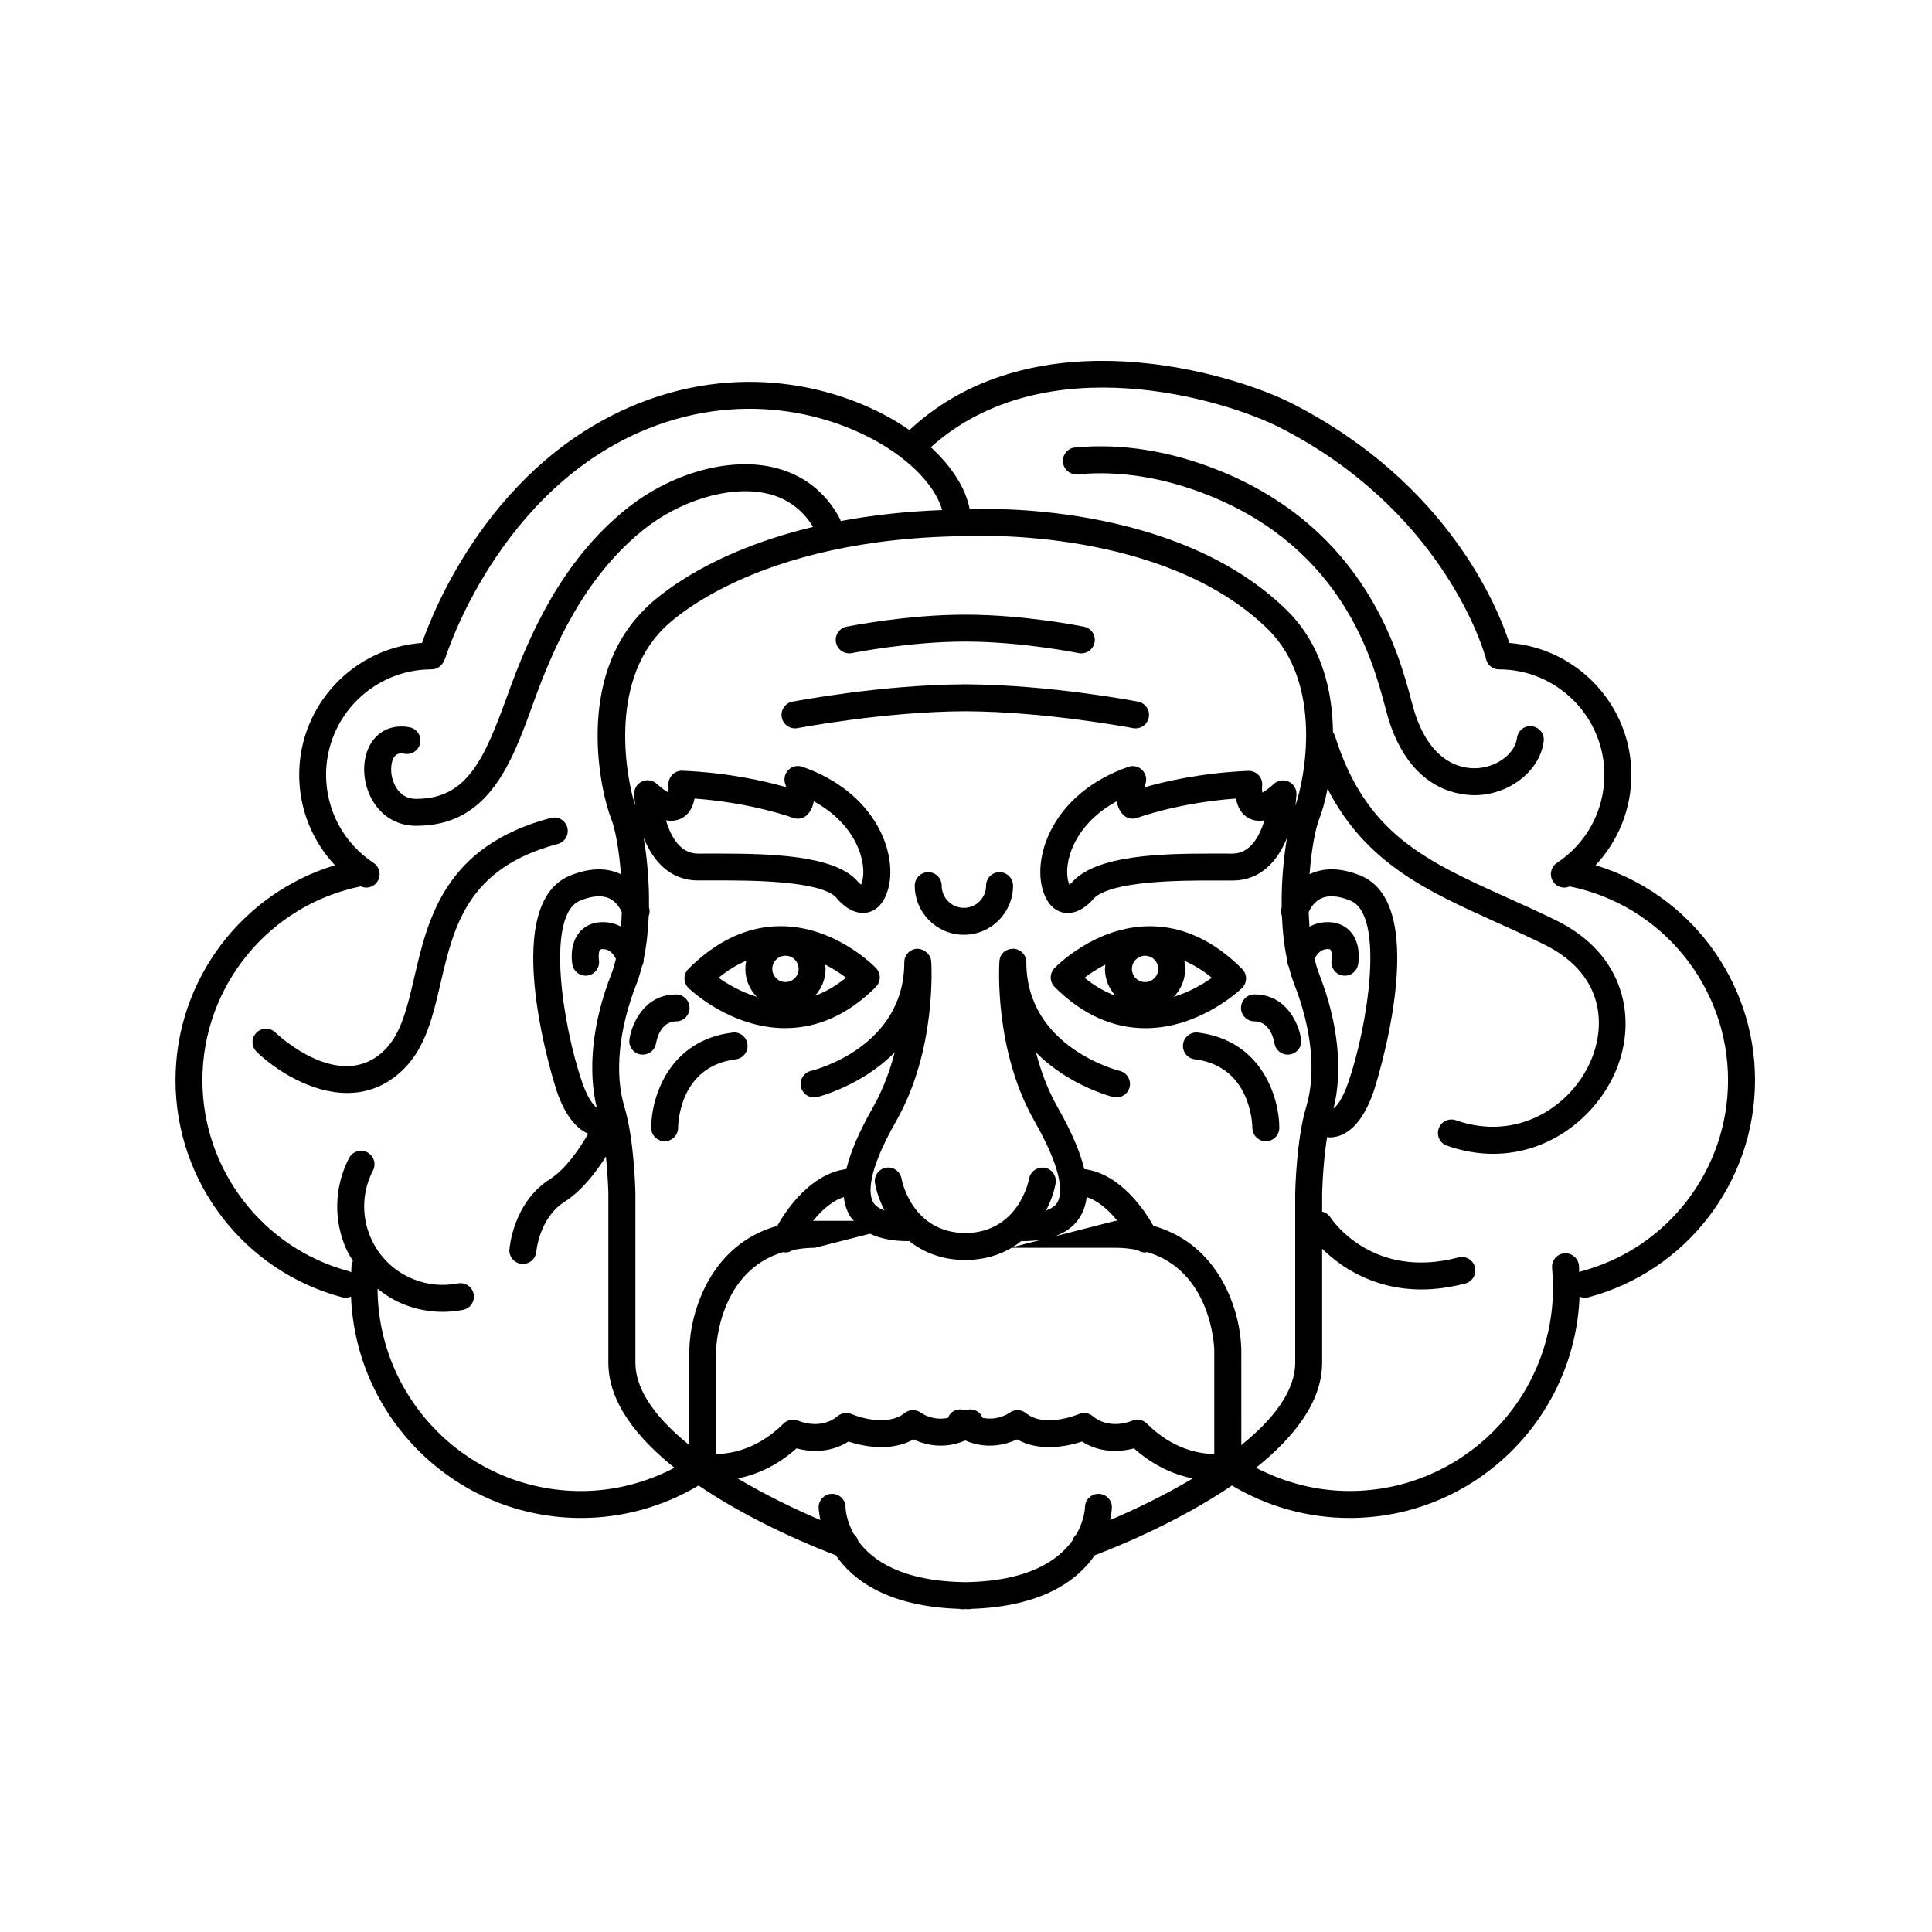
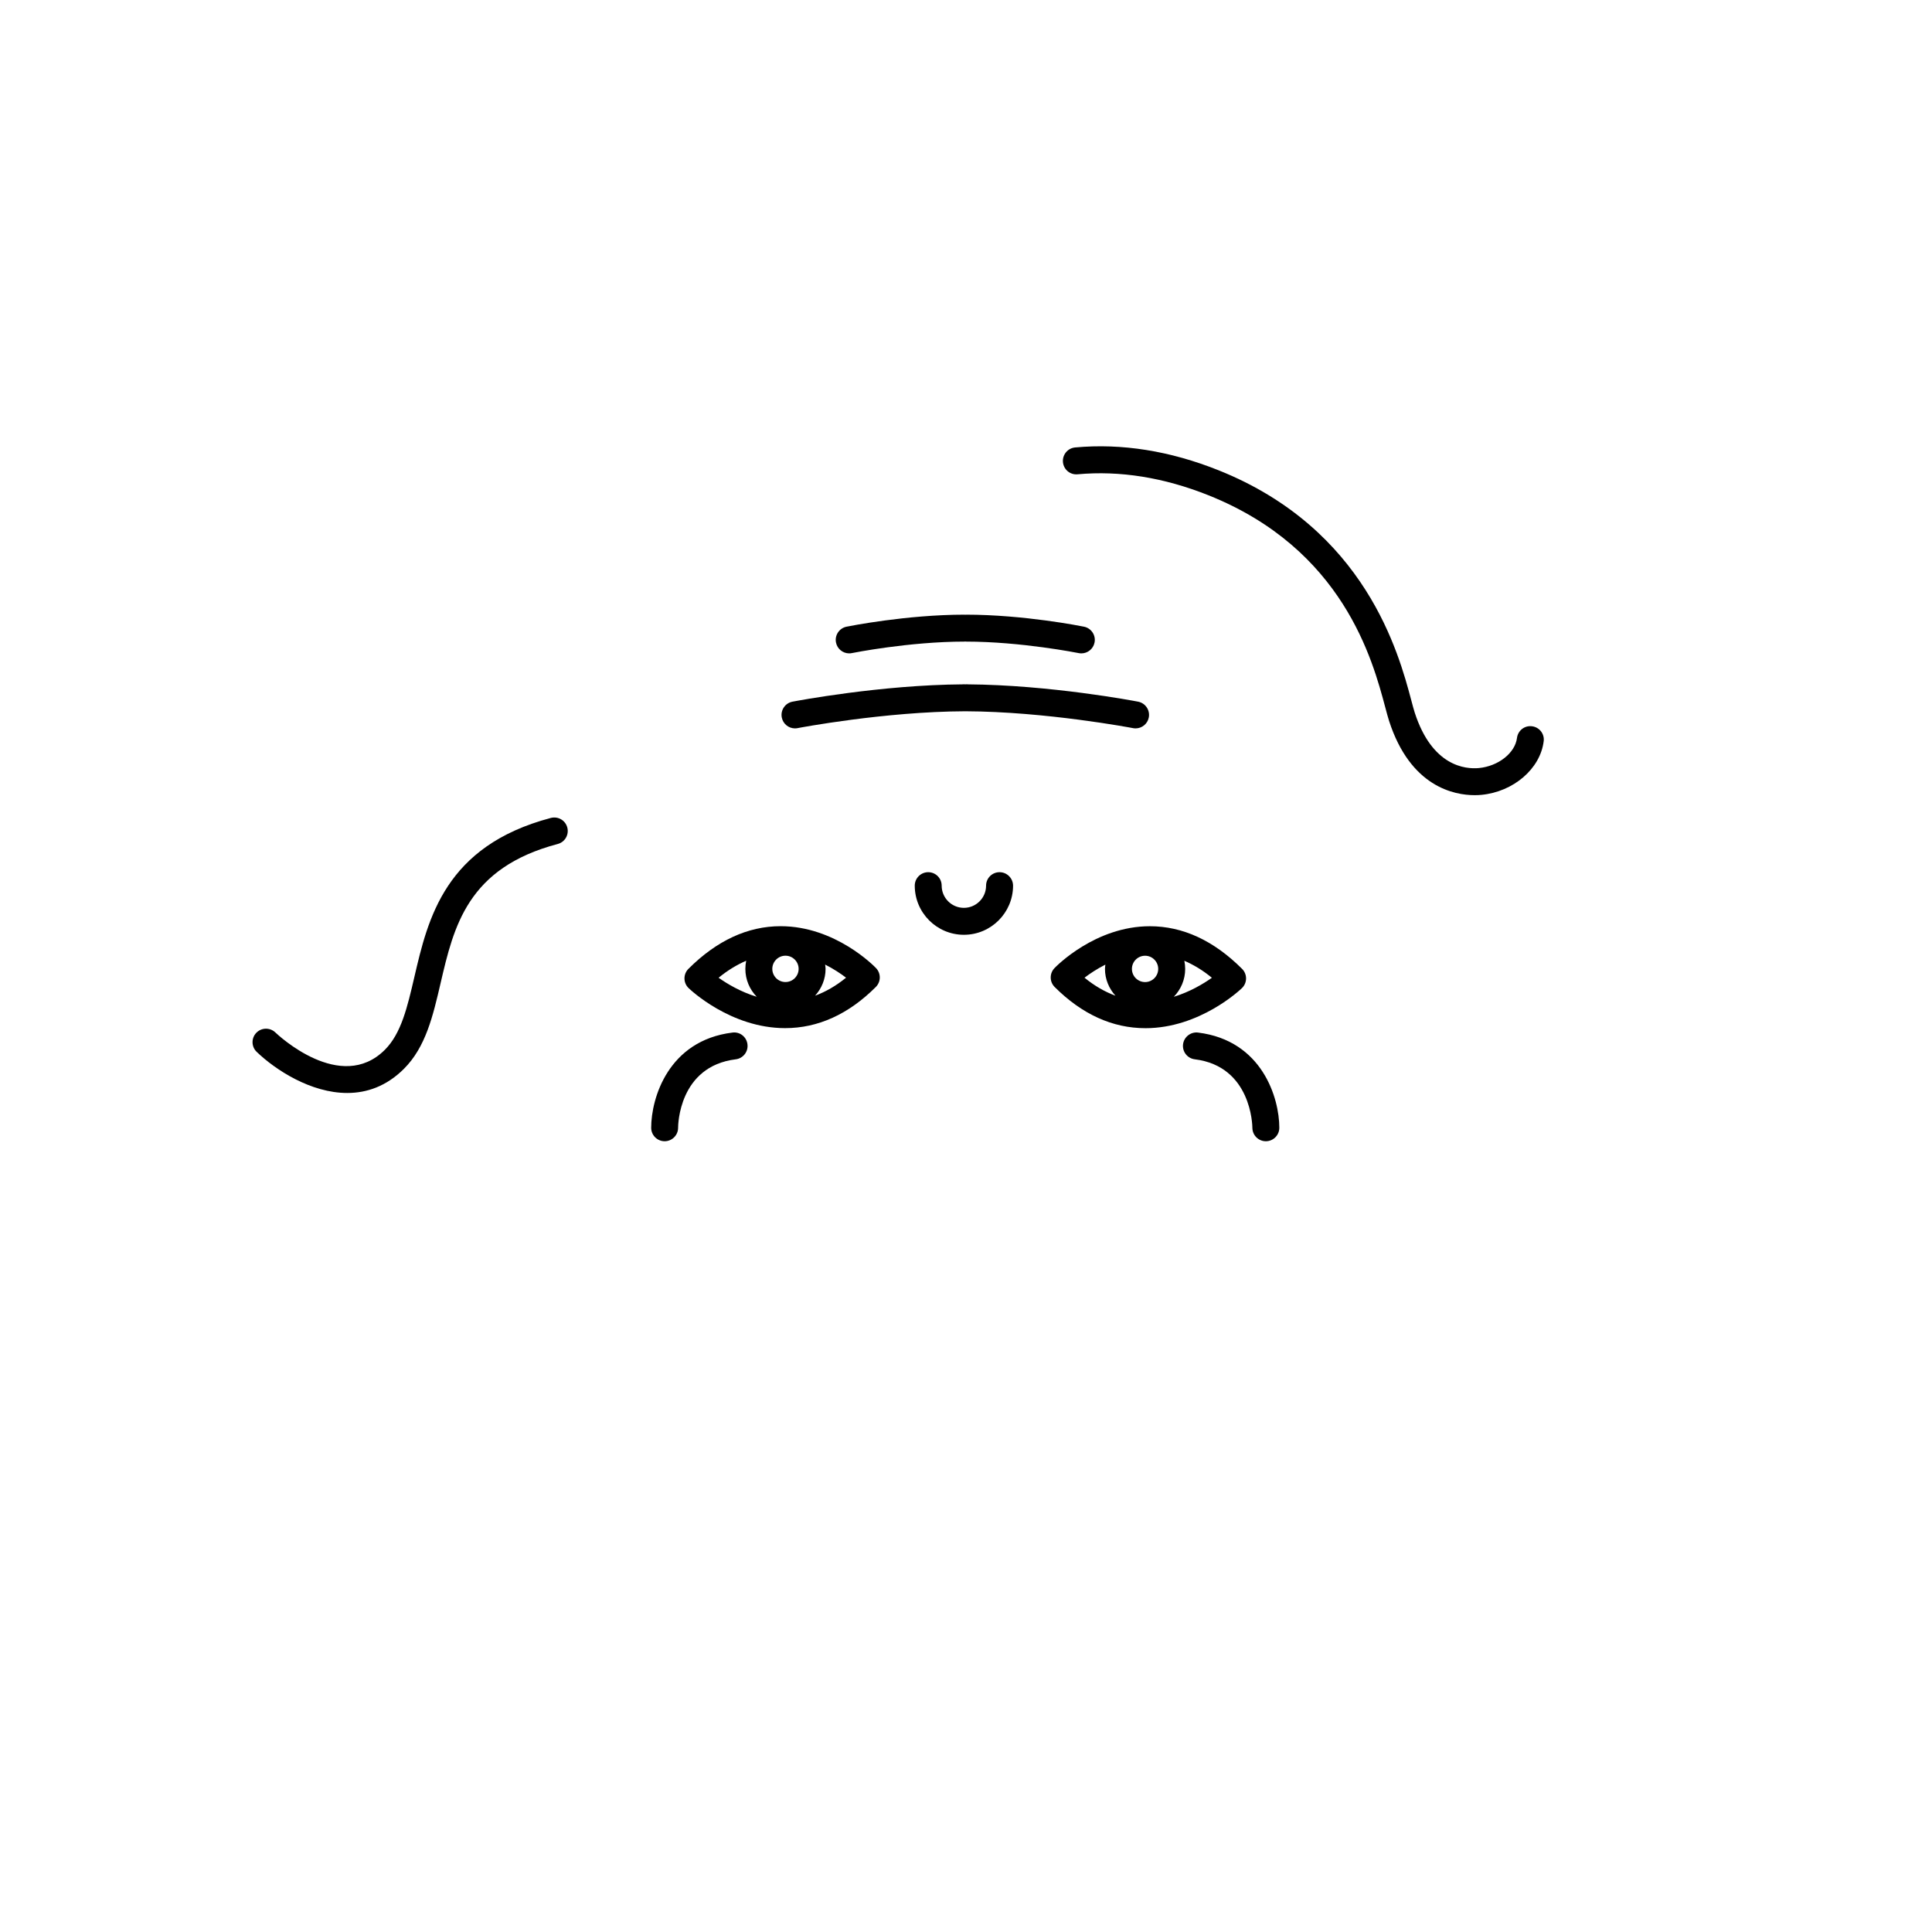
<svg xmlns="http://www.w3.org/2000/svg" fill="#000000" width="800px" height="800px" version="1.1" viewBox="144 144 512 512">
  <g>
    <path d="m408.89 375.14c-1.977 0-3.57 1.598-3.57 3.566 0 3.246-2.641 5.883-5.883 5.883-3.246 0-5.883-2.641-5.883-5.883 0-1.977-1.598-3.566-3.566-3.566s-3.566 1.598-3.566 3.566c0 7.184 5.844 13.023 13.023 13.023 7.184 0 13.027-5.844 13.027-13.023-0.012-1.969-1.613-3.566-3.582-3.566z" />
    <path d="m350.88 389.45c-8.711 0-16.934 3.805-24.441 11.309-0.68 0.676-1.055 1.598-1.047 2.555 0.004 0.957 0.402 1.875 1.09 2.535 0.449 0.434 11.156 10.617 25.578 10.617 8.711 0 16.809-3.672 24.047-10.914 1.371-1.371 1.395-3.586 0.055-4.992-0.426-0.449-10.777-11.109-25.281-11.109zm1.277 14.801c-1.926 0-3.488-1.566-3.488-3.492 0-1.918 1.566-3.488 3.488-3.488 1.918 0 3.488 1.566 3.488 3.488 0 1.926-1.562 3.492-3.488 3.492zm-10.406-5.644c-0.145 0.699-0.223 1.422-0.223 2.156 0 2.871 1.152 5.473 3.012 7.391-4.238-1.293-7.773-3.391-10.098-5.039 2.383-1.965 4.828-3.43 7.309-4.508zm18.25 9.266c1.715-1.891 2.785-4.367 2.785-7.113 0-0.387-0.074-0.754-0.117-1.137 2.242 1.133 4.141 2.402 5.543 3.473-2.644 2.164-5.387 3.738-8.211 4.777z" />
    <path d="m338.11 417.64c-17.035 2.102-21.539 17.422-21.539 25.227 0 1.977 1.598 3.57 3.566 3.57s3.566-1.598 3.566-3.57c0-0.664 0.176-16.273 15.277-18.141 1.953-0.242 3.352-2.019 3.102-3.981-0.234-1.961-2.004-3.367-3.973-3.106z" />
-     <path d="m317.87 420.45c0.098-0.59 1.027-5.773 5.297-5.773 1.977 0 3.566-1.598 3.566-3.57 0-1.977-1.598-3.57-3.566-3.57-8.43 0-11.77 7.777-12.359 11.887-0.277 1.945 1.066 3.734 3.008 4.027 0.176 0.031 0.352 0.039 0.527 0.039 1.73-0.012 3.25-1.281 3.527-3.039z" />
    <path d="m369.04 317.15c0.238 0 0.473-0.023 0.715-0.074 0.152-0.031 15.195-3.047 29.895-3.047 0.055 0 0.102-0.023 0.152-0.031 0.051 0 0.098 0.031 0.152 0.031 14.672 0 29.746 3.019 29.902 3.047 0.238 0.051 0.48 0.074 0.715 0.074 1.664 0 3.148-1.168 3.492-2.863 0.395-1.93-0.855-3.812-2.793-4.207-0.641-0.133-15.906-3.188-31.316-3.188-0.055 0-0.102 0.023-0.152 0.031-0.051 0-0.098-0.031-0.152-0.031-15.41 0-30.672 3.059-31.316 3.188-1.93 0.395-3.18 2.277-2.785 4.207 0.34 1.695 1.832 2.863 3.492 2.863z" />
    <path d="m447.55 416.48c14.418 0 25.125-10.184 25.574-10.617 0.691-0.664 1.082-1.578 1.094-2.539 0.004-0.957-0.367-1.879-1.047-2.555-7.5-7.508-15.723-11.309-24.441-11.309-14.504 0-24.859 10.66-25.293 11.113-1.34 1.406-1.316 3.621 0.059 4.992 7.254 7.242 15.34 10.914 24.055 10.914zm-0.09-19.199c1.918 0 3.477 1.566 3.477 3.488 0 1.926-1.562 3.492-3.477 3.492-1.93 0-3.492-1.566-3.492-3.492 0-1.922 1.562-3.488 3.492-3.488zm7.613 10.879c1.855-1.918 3.012-4.519 3.012-7.391 0-0.734-0.082-1.461-0.223-2.156 2.481 1.078 4.922 2.539 7.301 4.508-2.32 1.641-5.859 3.742-10.09 5.039zm-18.137-8.527c-0.039 0.379-0.109 0.742-0.109 1.133 0 2.742 1.074 5.223 2.785 7.113-2.82-1.043-5.562-2.613-8.203-4.777 1.395-1.07 3.289-2.332 5.527-3.469z" />
    <path d="m461.5 417.64c-1.918-0.25-3.738 1.148-3.981 3.102-0.242 1.953 1.148 3.738 3.102 3.981 14.984 1.848 15.266 17.488 15.27 18.156 0.012 1.965 1.602 3.559 3.57 3.559 1.977 0 3.57-1.598 3.57-3.57 0.008-7.805-4.492-23.125-21.531-25.227z" />
-     <path d="m472.88 411.1c0 1.977 1.598 3.57 3.57 3.57 4.254 0 5.188 5.148 5.289 5.773 0.262 1.773 1.785 3.047 3.527 3.047 0.168 0 0.336-0.016 0.516-0.039 1.949-0.277 3.305-2.086 3.027-4.039-0.586-4.106-3.918-11.887-12.352-11.887-1.98 0.004-3.578 1.602-3.578 3.574z" />
-     <path d="m445.61 329.95c-0.957-0.188-23.355-4.445-45.207-4.59-0.023 0-0.039-0.012-0.066-0.012-0.176 0-0.352 0.004-0.527 0.004-0.176 0-0.352-0.004-0.527-0.004-0.023 0-0.039 0.012-0.066 0.012-21.852 0.145-44.246 4.41-45.207 4.59-1.934 0.371-3.203 2.246-2.832 4.18 0.328 1.707 1.824 2.898 3.5 2.898 0.223 0 0.453-0.02 0.68-0.066 0.227-0.047 23.074-4.398 44.449-4.469 21.352 0.07 44.219 4.422 44.457 4.469 0.227 0.047 0.453 0.066 0.68 0.066 1.676 0 3.176-1.188 3.5-2.898 0.367-1.934-0.895-3.809-2.832-4.18z" />
-     <path d="m566.84 373.3c6.027-6.43 9.488-14.934 9.488-23.965 0-18.414-14.273-33.527-32.336-34.945-3.043-9.387-16.324-42.367-57.473-63.406-15.648-8.012-67.852-23.965-101.23 6.727-0.102 0.098-0.141 0.215-0.23 0.316-0.191-0.133-0.359-0.277-0.555-0.406-15.715-10.672-42.637-18.055-71.102-6.777-38.852 15.402-54.43 54.543-57.559 63.539-18.164 1.305-32.551 16.465-32.551 34.953 0 9.035 3.457 17.539 9.48 23.961-24.801 7.508-42.258 30.562-42.258 56.965 0 26.957 18.172 50.621 44.199 57.539 0.309 0.086 0.613 0.121 0.922 0.121 0.492 0 0.953-0.133 1.391-0.316 1.266 32.555 28.066 58.672 60.93 58.672 11.047 0 21.766-2.992 31.18-8.605 14.637 9.957 31.441 16.629 36.352 18.477 4.602 6.711 13.957 13.613 32.762 14.211 0.188 0.035 0.359 0.109 0.551 0.109 0.359 0 0.656-0.039 1.008-0.047 0.352 0.004 0.648 0.047 1.008 0.047 0.195 0 0.363-0.082 0.551-0.109 18.812-0.598 28.168-7.508 32.762-14.211 4.922-1.848 21.719-8.523 36.352-18.477 9.418 5.613 20.133 8.605 31.176 8.605 32.863 0 59.676-26.117 60.941-58.672 0.438 0.191 0.902 0.324 1.391 0.324 0.301 0 0.609-0.039 0.922-0.121 26.016-6.918 44.188-30.582 44.188-57.539 0.004-26.402-17.449-49.461-42.258-56.969zm-268.89 165.84c-29.629 0-53.734-24.027-53.898-53.617 2.086 1.648 4.332 3.098 6.867 4.109 3.332 1.34 6.852 2.016 10.387 2.016 1.805 0 3.617-0.176 5.41-0.527 1.934-0.383 3.188-2.262 2.805-4.195-0.383-1.941-2.246-3.168-4.195-2.812-3.934 0.781-8 0.398-11.75-1.109-5.148-2.062-9.191-6-11.375-11.109-2.188-5.106-2.254-10.75-0.188-15.895 0.25-0.629 0.527-1.234 0.836-1.82 0.906-1.754 0.223-3.906-1.531-4.812-1.738-0.91-3.906-0.223-4.812 1.527-0.406 0.789-0.785 1.602-1.125 2.449-2.769 6.922-2.68 14.508 0.25 21.363 0.523 1.223 1.219 2.336 1.895 3.461-0.176 0.367-0.316 0.766-0.359 1.199-0.055 0.594-0.047 1.211-0.086 1.809-0.188-0.09-0.344-0.215-0.543-0.273-22.898-6.09-38.895-26.918-38.895-50.645 0-24.914 17.645-46.453 41.992-51.359 0.449 0.191 0.918 0.324 1.391 0.324 1.16 0 2.297-0.562 2.984-1.602 1.082-1.648 0.629-3.859-1.02-4.949-7.875-5.188-12.574-13.922-12.574-23.34 0-15.41 12.535-27.945 27.941-27.945 1.531 0 2.812-0.969 3.32-2.316 0.133-0.227 0.273-0.453 0.352-0.715 0.137-0.449 14.078-45.051 53.992-60.875 25.867-10.258 50.254-3.598 64.457 6.047 7.027 4.777 11.789 10.52 13.195 15.637-10.035 0.379-18.965 1.426-26.883 2.922-0.055-0.152-0.055-0.309-0.125-0.449-3.859-7.418-10.211-12.234-18.391-13.934-11.844-2.465-26.934 1.969-38.457 11.297-16.969 13.738-25.547 33.23-31.125 48.68-6.266 17.355-10.801 28.023-24.324 28.023h-0.176c-3.117-0.02-4.758-2.019-5.582-3.699-1.395-2.84-1.117-6.109-0.059-7.512 0.383-0.504 1.043-1.055 2.644-0.742 1.918 0.367 3.805-0.918 4.168-2.856 0.363-1.941-0.918-3.805-2.856-4.168-3.93-0.727-7.43 0.527-9.648 3.449-2.867 3.785-3.141 9.945-0.656 14.984 2.387 4.848 6.742 7.648 11.941 7.684h0.227c19.219 0 25.23-16.641 31.039-32.738 5.266-14.582 13.305-32.93 28.902-45.555 9.77-7.906 22.836-11.871 32.512-9.855 5.562 1.152 9.766 4.219 12.652 8.938-31.223 7.473-44.258 21.383-44.891 22.086-18.219 18.211-11.422 48.238-8.605 55.281 1.039 2.586 2.09 8.16 2.578 14.68-3.82-1.812-8.34-1.715-13.457 0.348-19.602 7.918-3.719 56.68-3.547 57.168 2.062 5.965 4.863 9.742 8.324 11.25-2.394 4.188-6.055 9.445-10.152 12.055-9.719 6.184-10.688 18.129-10.723 18.633-0.141 1.969 1.34 3.672 3.305 3.82 0.086 0.004 0.176 0.012 0.262 0.012 1.855 0 3.422-1.438 3.559-3.316 0.004-0.09 0.816-8.918 7.43-13.121 4.574-2.91 8.352-7.805 11.02-12.043 0.543 5.262 0.641 9.742 0.641 9.777v44.875c0 10.469 7.637 19.941 17.523 27.832-7.641 3.981-16.078 6.172-24.793 6.172zm195.68-136.91c-0.5-1.27-0.902-2.656-1.258-4.09 0.488-1.074 1.523-2.629 3.488-2.629 0.348 0 0.641 0.055 0.711 0.137 0.359 0.418 0.457 1.824 0.312 2.727-0.348 1.941 0.945 3.793 2.887 4.141 0.211 0.035 0.422 0.055 0.629 0.055 1.699 0 3.203-1.215 3.508-2.941 0.156-0.871 0.797-5.379-1.859-8.559-1.031-1.23-2.941-2.695-6.191-2.695-1.883 0-3.465 0.48-4.82 1.195-0.105-1.273-0.18-2.562-0.223-3.859 0.457-1.023 1.438-2.707 3.219-3.578 1.949-0.957 4.574-0.785 7.801 0.52 9.316 3.762 4.606 33.383-0.527 48.215-1.547 4.469-3.043 6.231-3.918 6.934 2.539-10.043 1.23-22.863-3.758-35.57zm-6.348-44.691c0.141-1.043 0.242-2.051 0.293-2.977 0.074-1.441-0.73-2.785-2.031-3.41-1.316-0.621-2.856-0.395-3.926 0.574-1.465 1.32-2.473 1.988-3.094 2.324-0.07-0.555-0.098-1.254-0.035-1.82 0.105-1.031-0.238-2.062-0.945-2.82-0.711-0.754-1.734-1.152-2.75-1.125-12.363 0.52-22.188 2.828-27.512 4.367 0.074-0.289 0.156-0.57 0.25-0.828 0.48-1.301 0.16-2.754-0.805-3.738-0.973-0.988-2.43-1.32-3.727-0.863-20.02 7.047-25.352 23.641-22.656 32.633 1.598 5.32 4.84 6.109 6.629 6.109 3.723 0 6.625-3.492 6.879-3.859 4.766-4.762 23.375-4.762 31.32-4.762l5.481 0.004c7.543 0 11.992-5.285 14.43-11.332-0.887 5.082-1.516 11.68-1.422 18.453-0.023 0.09-0.066 0.211-0.074 0.258-0.188 0.711-0.086 1.402 0.141 2.039 0.152 3.879 0.562 7.742 1.328 11.371-0.016 0.695 0.105 1.371 0.457 1.941 0.418 1.648 0.898 3.254 1.48 4.746 4.672 11.891 5.828 23.719 3.18 32.449-2.629 8.699-2.91 22.324-2.926 22.969v44.875c0 7.656-6 15.164-14.281 21.844l-0.004-25.461c-0.246-10.051-5.691-27.719-23.301-32.641-2.394-4.238-8.805-13.816-18.324-15.047-1.09-4.555-3.375-9.91-6.992-16.258-2.699-4.742-4.543-9.812-5.805-14.664 8.766 8.914 20.332 11.801 20.523 11.844 1.898 0.441 3.844-0.727 4.301-2.644 0.457-1.914-0.73-3.844-2.644-4.301-0.246-0.059-24.73-6.168-24.73-28.797 0-1.926-1.527-3.5-3.449-3.566-2.152 0.031-3.551 1.406-3.684 3.324-0.066 0.945-1.461 23.473 9.285 42.344 8.016 14.066 7.246 19.543 6.074 21.559-0.598 1.027-1.727 1.668-3.004 2.141 1.359-2.613 2.188-5.168 2.539-7.211 0.332-1.934-0.953-3.773-2.891-4.117-1.91-0.312-3.785 0.941-4.137 2.883-0.105 0.586-2.793 14.262-16.902 14.434-14.078-0.172-16.785-13.766-16.906-14.43-0.344-1.945-2.207-3.231-4.125-2.898-1.945 0.336-3.246 2.188-2.906 4.125 0.352 2.035 1.176 4.594 2.539 7.211-1.273-0.473-2.402-1.113-2.996-2.141-1.168-2.016-1.934-7.492 6.07-21.559 10.75-18.871 9.344-41.398 9.285-42.344-0.133-1.918-1.926-3.285-3.684-3.324-1.926 0.066-3.449 1.648-3.449 3.566 0 22.523-23.734 28.555-24.746 28.805-1.914 0.465-3.094 2.394-2.629 4.301 0.457 1.91 2.367 3.066 4.297 2.637 0.188-0.047 11.77-2.938 20.539-11.859-1.258 4.848-3.109 9.926-5.812 14.68-3.617 6.352-5.906 11.699-6.996 16.258-9.512 1.234-15.926 10.816-18.32 15.047-17.613 4.934-23.055 22.602-23.301 32.734v25.375c-8.289-6.68-14.293-14.191-14.293-21.852v-44.941c-0.012-0.574-0.293-14.203-2.926-22.902-2.644-8.734-1.48-20.566 3.184-32.449 0.586-1.484 1.055-3.082 1.473-4.727 0.359-0.574 0.484-1.258 0.469-1.961 0.766-3.633 1.176-7.508 1.328-11.383 0.223-0.641 0.324-1.328 0.141-2.039-0.012-0.039-0.047-0.156-0.07-0.242 0.102-6.777-0.535-13.375-1.414-18.461 2.438 6.039 6.883 11.316 14.418 11.316l5.481-0.004c7.945 0 26.555 0 31.035 4.43 0.543 0.699 3.449 4.191 7.168 4.191 1.789 0 5.039-0.797 6.629-6.117 2.699-8.992-2.637-25.582-22.656-32.633-1.293-0.453-2.746-0.121-3.719 0.855-0.973 0.977-1.289 2.434-0.82 3.734 0.098 0.262 0.18 0.543 0.258 0.836-5.324-1.543-15.145-3.848-27.508-4.367-1.012-0.051-2.031 0.367-2.742 1.125-0.711 0.75-1.059 1.785-0.957 2.812 0.055 0.574 0.035 1.27-0.035 1.828-0.629-0.336-1.633-1.004-3.094-2.324-1.078-0.969-2.629-1.195-3.93-0.574-1.305 0.625-2.106 1.969-2.031 3.41 0.051 0.926 0.145 1.93 0.289 2.969-2.156-6.414-7.371-32.078 7.43-46.883 0.223-0.246 23.16-24.547 82.238-24.551 0.52-0.031 50.688-2.137 78 24.691 14.746 14.559 9.727 39.719 7.258 46.785zm-8.195 3.852c-1.293 4.262-3.769 8.828-8.449 8.828l-5.481-0.012c-14.277 0-30.043 0.527-36.664 7.188-0.258 0.332-0.707 0.766-1.098 1.074-0.07-0.176-0.145-0.395-0.23-0.664-1.445-4.828 1.176-15.141 12.773-21.453 0.207 1.215 0.672 2.398 1.543 3.394 0.984 1.125 2.562 1.508 3.953 0.988 0.109-0.039 10.699-3.984 26.102-5.113 0.262 1.375 0.789 2.828 1.809 3.965 1.125 1.25 2.68 1.934 4.383 1.934h0.004c0.449 0.008 0.895-0.039 1.355-0.129zm-74.773 158.33c-0.098-0.246-0.152-0.5-0.309-0.727-0.953-1.387-2.695-1.812-4.203-1.246-1.5-0.57-3.25-0.145-4.207 1.246-0.16 0.23-0.215 0.492-0.316 0.746-3.894 0.871-6.82-1.055-7.199-1.324-1.316-0.988-3.129-0.945-4.398 0.086-4.156 3.387-11.492 1.336-13.957 0.258-1.25-0.535-2.695-0.344-3.738 0.527-4.457 3.75-10.137 1.352-10.359 1.25-1.344-0.609-2.941-0.312-3.988 0.734-6.879 6.871-14.02 8.02-17.855 8.055v-27.617c0.023-0.969 0.836-20.895 17.801-25.902 0.188 0.031 0.371 0.121 0.559 0.121 0.73 0 1.414-0.262 2.012-0.68 1.793-0.336 3.684-0.578 5.809-0.578l14.594-3.723c2.664 1.273 6 1.965 10.113 1.965 0.09 0 0.168-0.047 0.25-0.051 3.562 2.867 8.293 4.914 14.449 5.059 0.059 0.004 0.109 0.035 0.172 0.035 0.09 0 0.168-0.016 0.25-0.016 0.086 0 0.168 0.016 0.25 0.016 0.059 0 0.109-0.031 0.172-0.035 4.766-0.109 8.699-1.352 11.879-3.25h27.527c2.121 0 4.012 0.242 5.801 0.578 0.598 0.418 1.285 0.68 2.016 0.68 0.188 0 0.367-0.098 0.555-0.125 16.965 5.004 17.773 24.922 17.801 25.805v27.719c-3.844-0.039-10.984-1.184-17.855-8.055-1.031-1.043-2.625-1.316-3.969-0.742-0.238 0.105-5.918 2.504-10.375-1.234-1.043-0.875-2.488-1.082-3.738-0.535-0.09 0.047-8.988 3.797-13.957-0.258-1.266-1.023-3.078-1.059-4.394-0.09-0.02 0.035-3.07 2.211-7.188 1.309zm-36.684-58.48c0.211 1.859 0.734 3.527 1.598 5.008 0.281 0.488 0.719 0.848 1.062 1.281h-10.324c-0.176 0-0.332 0.023-0.508 0.031 2.191-2.707 5-5.324 8.172-6.32zm62.742 5.008c0.863-1.48 1.387-3.148 1.598-5.008 3.176 0.996 5.984 3.613 8.168 6.316-0.172-0.004-0.324-0.031-0.504-0.031l-19.207 4.902c4.703-0.863 8.051-2.922 9.945-6.18zm-15.699 6.613c0.09 0.004 0.168 0.051 0.258 0.051 1.906 0 3.656-0.141 5.25-0.418l-7.769 1.988c0.805-0.5 1.551-1.051 2.262-1.621zm-106.11-83.293c-1.355-0.719-2.938-1.195-4.82-1.195-3.25 0-5.16 1.465-6.191 2.695-2.66 3.18-2.019 7.688-1.863 8.559 0.309 1.727 1.809 2.934 3.5 2.934 0.203 0 0.406-0.016 0.609-0.051 1.934-0.328 3.234-2.172 2.922-4.106-0.152-0.926-0.051-2.328 0.309-2.746 0.07-0.082 0.363-0.141 0.715-0.141 1.961 0 2.992 1.547 3.481 2.625-0.359 1.441-0.762 2.828-1.258 4.098-4.941 12.594-6.273 25.305-3.809 35.312-0.883-0.676-2.371-2.379-3.863-6.68-5.133-14.828-9.84-44.449-0.523-48.215 3.215-1.301 5.84-1.477 7.793-0.52 1.785 0.871 2.766 2.562 3.219 3.578-0.035 1.285-0.109 2.57-0.219 3.852zm11.918-28.184c2.246 0.449 4.352-0.211 5.773-1.793 1.023-1.137 1.551-2.586 1.812-3.965 15.395 1.133 25.98 5.074 26.098 5.113 1.387 0.523 2.969 0.133 3.949-0.988 0.875-0.996 1.34-2.188 1.547-3.402 11.594 6.309 14.219 16.625 12.773 21.453-0.082 0.266-0.156 0.484-0.227 0.66-0.406-0.324-0.91-0.82-1.391-1.402-6.328-6.324-22.098-6.852-36.375-6.852l-5.488 0.008c-4.731 0-7.199-4.57-8.473-8.832zm114.62 178.5c-1.977 0-3.57 1.598-3.57 3.57 0 0.082-0.102 3.309-2.262 7.133-0.516 0.434-0.84 0.996-1.039 1.621-3.703 5.223-11.609 10.848-28.434 11.074-16.762-0.227-24.672-5.762-28.383-10.953-0.195-0.699-0.57-1.324-1.145-1.789-2.039-3.664-2.188-6.781-2.191-7.113-0.012-1.965-1.605-3.547-3.566-3.547-1.977 0-3.566 1.598-3.566 3.57 0 0.059 0.047 1.391 0.473 3.379-6.453-2.742-14.332-6.508-21.902-11.023 4.551-0.922 10.102-3.082 15.562-7.965 3.059 0.801 8.59 1.492 13.77-1.812 3.535 1.16 11.047 2.891 17.25-0.57 2.801 1.324 7.894 2.797 13.703 0.289 5.805 2.504 10.891 1.043 13.707-0.289 6.195 3.465 13.715 1.734 17.246 0.57 5.176 3.305 10.711 2.625 13.77 1.812 5.465 4.883 11.02 7.043 15.562 7.965-7.562 4.516-15.438 8.281-21.895 11.02 0.434-1.984 0.48-3.316 0.48-3.375 0-1.969-1.602-3.566-3.57-3.566zm127.96-58.98c-0.207 0.055-0.359 0.18-0.543 0.273-0.039-0.598-0.031-1.211-0.086-1.805-0.18-1.965-1.949-3.391-3.883-3.234-1.965 0.18-3.41 1.918-3.234 3.883 0.156 1.719 0.246 3.449 0.246 5.203 0 29.727-24.188 53.906-53.914 53.906-8.711 0-17.148-2.195-24.793-6.168 9.883-7.891 17.523-17.359 17.523-27.832v-30.215c4.566 4.5 13.273 10.801 26.293 10.801 3.559 0 7.445-0.473 11.648-1.582 1.906-0.508 3.043-2.457 2.539-4.367-0.508-1.906-2.43-3.043-4.367-2.539-22.707 6.019-33.457-9.906-33.902-10.59-0.523-0.816-1.328-1.34-2.207-1.543v-4.769c0-0.105 0.168-7.879 1.316-15.004 0.223 0.02 0.402 0.098 0.637 0.098 0.832 0 1.723-0.125 2.629-0.438 3.773-1.293 6.828-5.262 9.09-11.793 0.168-0.488 16.055-49.246-3.543-57.168-5.125-2.066-9.633-2.16-13.461-0.348 0.488-6.519 1.547-12.09 2.578-14.68 0.641-1.598 1.48-4.414 2.195-7.961 10.086 19.695 26.312 27.078 44.688 35.367 4.051 1.828 8.254 3.723 12.57 5.828 15.562 7.586 16.711 20.797 12.605 30.637-5.055 12.09-19.324 21.836-35.867 16.012-1.832-0.648-3.894 0.324-4.551 2.191-0.648 1.859 0.324 3.894 2.191 4.551 4.227 1.484 8.34 2.156 12.262 2.156 15.219 0 27.539-10.141 32.555-22.152 5.527-13.219 2.699-30.656-16.062-39.801-4.383-2.141-8.652-4.066-12.762-5.918-21.789-9.828-37.535-16.934-45.695-42.961-0.105-0.344-0.309-0.625-0.5-0.906-0.121-10.832-2.906-23.16-12.254-32.34-29.523-29-81.18-26.848-83.18-26.738-0.289 0-0.543 0.02-0.832 0.02-1.027-5.523-4.684-11.281-10.324-16.453 30.422-27.277 78.172-12.555 92.602-5.18 41.785 21.371 53.156 56.543 54.316 60.48 0.031 0.105 0.102 0.188 0.137 0.281 0.152 1.832 1.637 3.285 3.512 3.285 15.41 0 27.945 12.535 27.945 27.945 0 9.426-4.699 18.152-12.574 23.34-1.641 1.09-2.098 3.301-1.012 4.949 0.691 1.043 1.824 1.602 2.988 1.602 0.473 0 0.938-0.125 1.379-0.316 24.355 4.906 41.992 26.445 41.992 51.352 0 23.723-15.992 44.551-38.891 50.641z" />
+     <path d="m445.61 329.95c-0.957-0.188-23.355-4.445-45.207-4.59-0.023 0-0.039-0.012-0.066-0.012-0.176 0-0.352 0.004-0.527 0.004-0.176 0-0.352-0.004-0.527-0.004-0.023 0-0.039 0.012-0.066 0.012-21.852 0.145-44.246 4.41-45.207 4.59-1.934 0.371-3.203 2.246-2.832 4.18 0.328 1.707 1.824 2.898 3.5 2.898 0.223 0 0.453-0.02 0.68-0.066 0.227-0.047 23.074-4.398 44.449-4.469 21.352 0.07 44.219 4.422 44.457 4.469 0.227 0.047 0.453 0.066 0.68 0.066 1.676 0 3.176-1.188 3.5-2.898 0.367-1.934-0.895-3.809-2.832-4.18" />
    <path d="m294.34 363.3c-0.504-1.906-2.438-3.031-4.363-2.539-28.082 7.418-32.566 26.684-36.168 42.164-1.863 8.016-3.477 14.938-7.805 19.27-11.703 11.715-28.336-3.914-29.039-4.59-1.426-1.359-3.684-1.309-5.043 0.105-1.367 1.422-1.32 3.68 0.102 5.043 4.992 4.801 14.379 10.898 23.992 10.898 5.16 0 10.387-1.758 15.039-6.41 5.773-5.773 7.684-13.992 9.707-22.695 3.496-15.023 7.109-30.562 31.039-36.879 1.91-0.504 3.043-2.457 2.539-4.367z" />
    <path d="m550 336.47c-1.988-0.258-3.738 1.145-3.984 3.098-0.5 3.984-4.938 7.488-10.113 7.977-3.531 0.324-12.363-0.418-16.984-14.688-0.262-0.812-0.551-1.91-0.906-3.238-3.301-12.414-12.078-45.395-51.086-60.992-12.871-5.144-25.625-7.184-38.004-6.047-1.965 0.18-3.406 1.918-3.231 3.883 0.18 1.965 1.898 3.422 3.883 3.231 11.191-1.027 22.871 0.84 34.699 5.566 35.676 14.27 43.492 43.648 46.836 56.195 0.395 1.48 0.719 2.699 1.012 3.602 5.652 17.48 17.254 19.672 22.691 19.672 0.695 0 1.289-0.035 1.758-0.082 8.508-0.805 15.613-6.906 16.52-14.199 0.262-1.953-1.129-3.734-3.09-3.977z" />
  </g>
</svg>